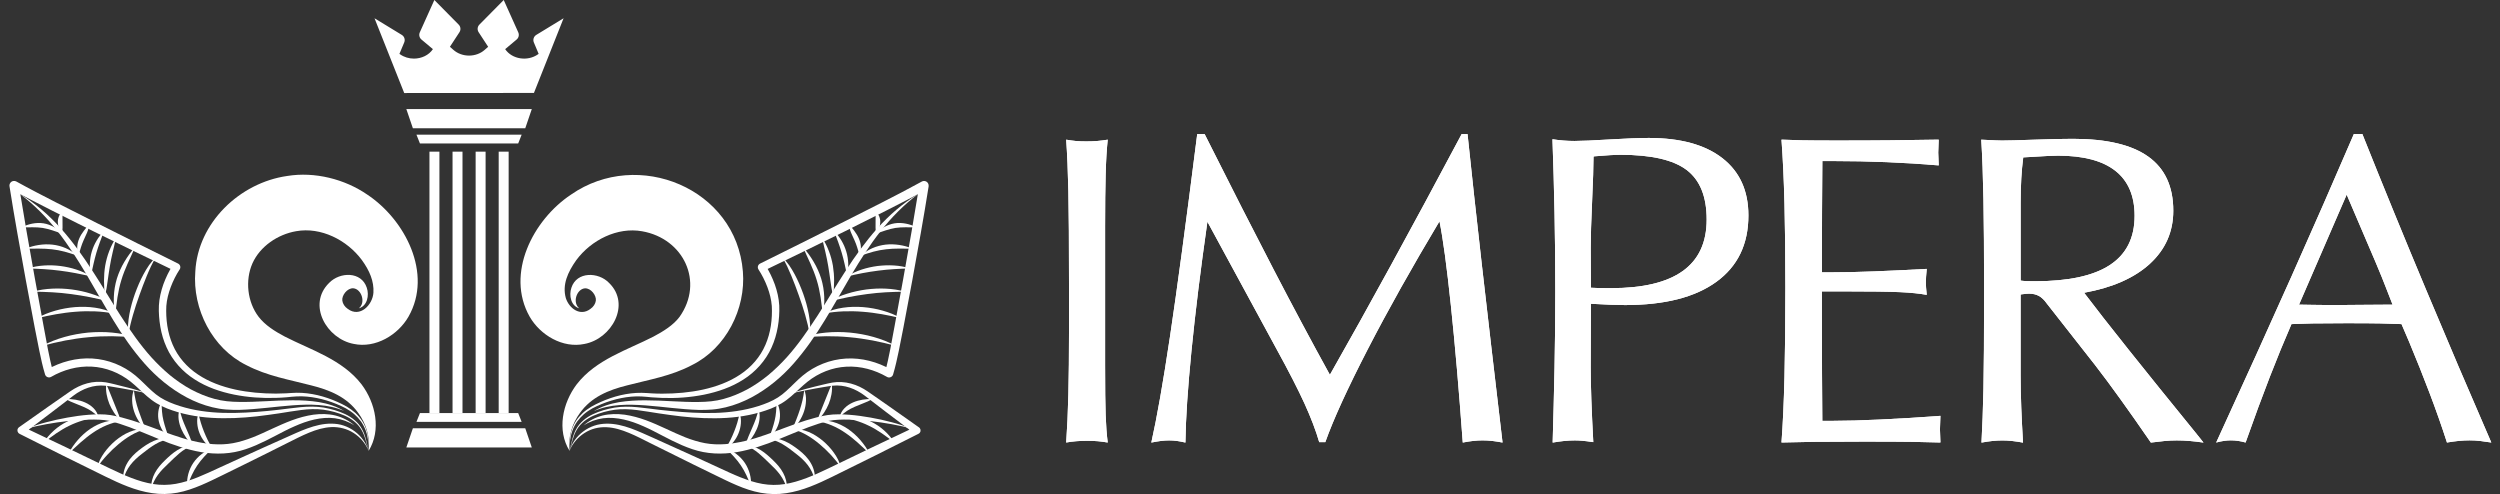
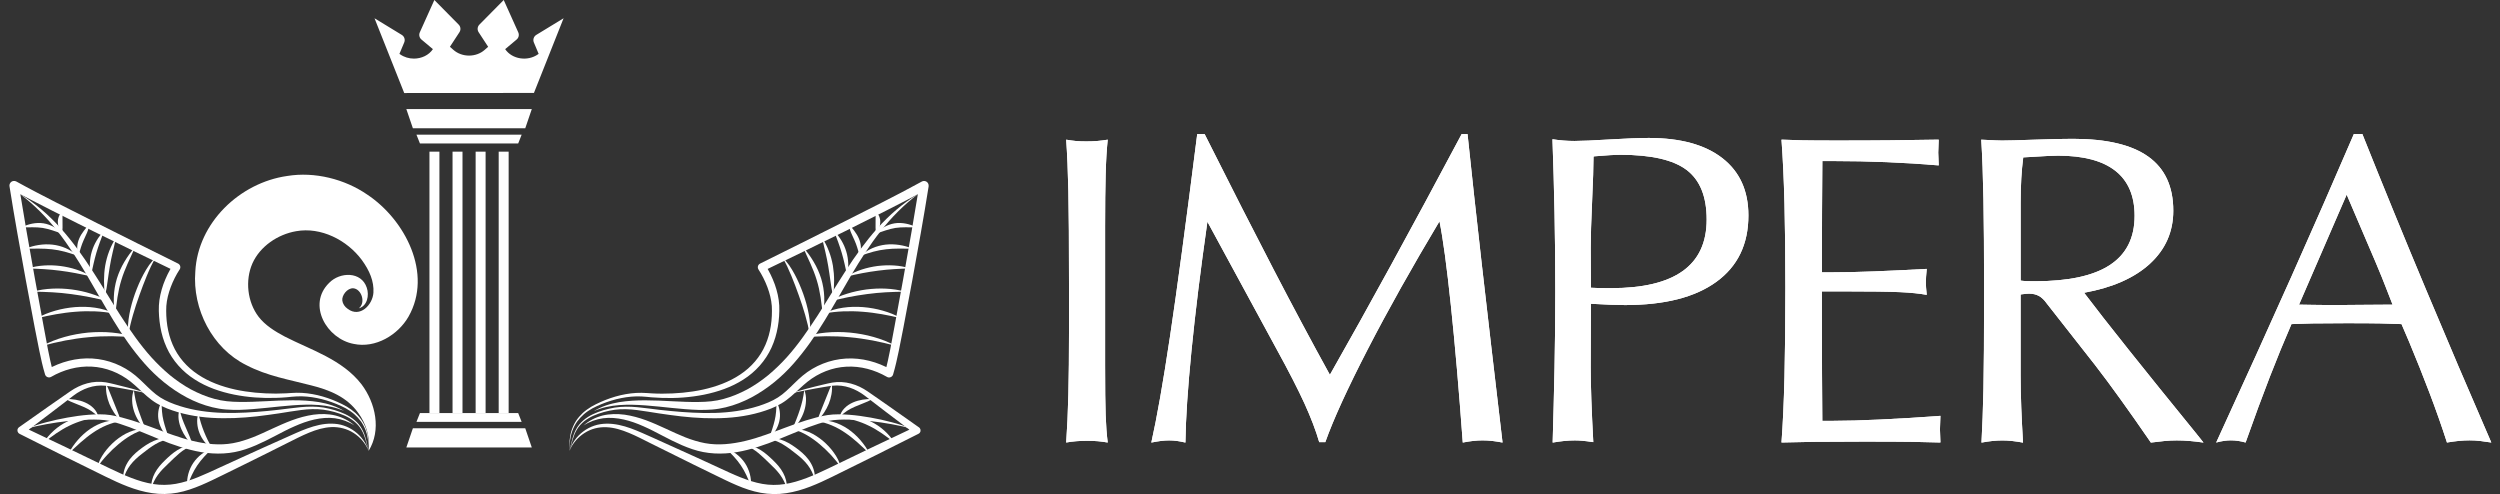
<svg xmlns="http://www.w3.org/2000/svg" width="253" height="50" viewBox="0 0 253 50" fill="none">
  <rect x="0" y="0" width="253" height="50" fill="#333333" stroke="none" />
-   <path d="M58.632 31.206C57.772 30.967 57.561 29.892 57.826 29.119C58.358 27.463 60.556 27.5 61.639 28.633C63.874 30.806 61.893 34.305 59.141 34.808C56.943 35.271 54.672 33.908 53.604 32.051C51.132 27.69 53.947 22.245 57.786 19.695C64.564 14.98 74.52 19.066 75.181 27.483C75.49 31.272 73.463 35.257 70.017 36.95C67.929 38.059 65.656 38.425 63.455 39.002C61.587 39.468 59.828 40.184 58.69 41.794C57.936 42.823 57.465 44.154 57.639 45.626C56.342 43.533 56.925 40.802 58.361 38.896C60.307 36.378 63.507 35.412 66.121 34.069C67.132 33.532 68.131 32.919 68.77 32.068C71.274 28.529 69.191 24.142 64.978 23.404C62.468 22.955 59.828 24.295 58.323 26.322C57.454 27.549 56.888 28.805 57.26 30.162C57.604 31.226 58.719 32.037 59.738 31.272C60.059 31.053 60.255 30.746 60.299 30.43C60.374 29.909 59.808 29.142 59.187 29.179C58.352 29.254 57.893 30.642 58.635 31.212L58.632 31.206Z" fill="white" />
  <path d="M77.648 44.424C78.211 44.26 78.844 44.39 79.378 44.626C79.924 44.861 80.406 45.2 80.86 45.554C81.313 45.911 81.752 46.336 82.049 46.856C82.356 47.371 82.506 47.972 82.463 48.547C82.307 47.992 82.07 47.489 81.74 47.06C81.408 46.629 81.007 46.264 80.562 45.925C80.123 45.571 79.681 45.238 79.207 44.956C78.734 44.68 78.223 44.465 77.645 44.427L77.648 44.424Z" fill="white" />
  <path d="M75.436 45.1C75.978 45.051 76.533 45.267 76.992 45.557C77.46 45.847 77.859 46.218 78.237 46.583C78.618 46.951 78.997 47.368 79.254 47.857C79.519 48.343 79.658 48.892 79.635 49.426C79.467 48.917 79.245 48.455 78.945 48.047C78.644 47.638 78.289 47.279 77.905 46.922C77.524 46.557 77.16 46.189 76.767 45.864C76.371 45.542 75.95 45.258 75.433 45.1H75.436Z" fill="white" />
  <path d="M73.472 45.373C73.853 45.505 74.208 45.703 74.532 45.954C74.855 46.201 75.144 46.5 75.375 46.842C75.606 47.184 75.773 47.566 75.88 47.957C75.987 48.348 76.031 48.754 75.999 49.156C75.834 48.788 75.693 48.429 75.531 48.084C75.369 47.739 75.187 47.414 74.979 47.106C74.771 46.799 74.537 46.505 74.28 46.224C74.023 45.942 73.746 45.669 73.472 45.373Z" fill="white" />
-   <path d="M73.472 45.373C73.636 45.077 73.786 44.798 73.925 44.516C74.064 44.234 74.188 43.95 74.303 43.662C74.416 43.375 74.523 43.082 74.612 42.783C74.702 42.481 74.78 42.176 74.858 41.848C74.976 42.167 75.002 42.513 74.976 42.852C74.95 43.191 74.87 43.524 74.742 43.838C74.618 44.154 74.445 44.45 74.234 44.715C74.023 44.979 73.769 45.215 73.469 45.373H73.472Z" fill="white" />
-   <path d="M75.436 45.1C75.511 44.764 75.629 44.45 75.756 44.145C75.883 43.841 76.013 43.545 76.143 43.251C76.27 42.958 76.394 42.668 76.498 42.369C76.602 42.07 76.689 41.765 76.758 41.426C76.885 41.748 76.903 42.107 76.859 42.449C76.816 42.794 76.715 43.128 76.579 43.438C76.444 43.752 76.273 44.042 76.082 44.318C75.892 44.594 75.684 44.856 75.439 45.097L75.436 45.1Z" fill="white" />
  <path d="M77.859 44.347C77.94 44.022 78.049 43.723 78.148 43.427C78.246 43.131 78.332 42.837 78.399 42.544C78.465 42.251 78.517 41.958 78.54 41.65C78.566 41.345 78.569 41.026 78.601 40.693C78.763 40.986 78.867 41.305 78.91 41.639C78.956 41.972 78.942 42.32 78.861 42.651C78.783 42.981 78.65 43.294 78.483 43.579C78.312 43.864 78.107 44.125 77.856 44.347H77.859Z" fill="white" />
  <path d="M80.198 43.441C80.322 43.096 80.461 42.774 80.588 42.452C80.715 42.13 80.834 41.808 80.938 41.483C81.041 41.159 81.14 40.834 81.215 40.5C81.29 40.167 81.345 39.828 81.391 39.465C81.535 39.805 81.582 40.178 81.567 40.543C81.556 40.911 81.486 41.276 81.371 41.624C81.258 41.972 81.096 42.303 80.903 42.61C80.709 42.918 80.478 43.203 80.198 43.438V43.441Z" fill="white" />
  <path d="M90.65 35.001C89.871 34.794 89.1 34.607 88.32 34.457C87.54 34.314 86.76 34.196 85.972 34.127C85.186 34.049 84.395 34.023 83.603 34.026C82.812 34.032 82.018 34.081 81.215 34.156C81.977 33.888 82.777 33.733 83.583 33.658C84.392 33.578 85.206 33.586 86.015 33.658C86.824 33.739 87.624 33.877 88.403 34.101C89.183 34.319 89.943 34.613 90.648 35.001H90.65Z" fill="white" />
  <path d="M91.196 32.209C90.544 32.051 89.9 31.91 89.253 31.798C88.606 31.689 87.956 31.597 87.306 31.551C86.656 31.496 86.003 31.485 85.351 31.508C84.698 31.537 84.045 31.608 83.384 31.726C83.985 31.422 84.646 31.238 85.316 31.14C85.986 31.039 86.671 31.031 87.346 31.079C88.022 31.137 88.689 31.252 89.339 31.439C89.986 31.623 90.622 31.867 91.199 32.209H91.196Z" fill="white" />
  <path d="M91.601 29.518C90.942 29.53 90.295 29.541 89.651 29.579C89.007 29.619 88.369 29.674 87.731 29.763C87.092 29.843 86.46 29.956 85.827 30.076C85.195 30.203 84.562 30.346 83.918 30.487C84.493 30.163 85.105 29.915 85.735 29.72C86.364 29.521 87.014 29.386 87.67 29.294C88.326 29.214 88.99 29.176 89.648 29.211C90.307 29.242 90.965 29.334 91.601 29.518Z" fill="white" />
  <path d="M92.089 27.167C91.54 27.184 91.006 27.201 90.471 27.236C89.94 27.273 89.409 27.316 88.883 27.388C88.354 27.451 87.832 27.541 87.306 27.636C86.78 27.736 86.257 27.851 85.723 27.969C86.183 27.67 86.691 27.446 87.213 27.276C87.736 27.104 88.276 26.989 88.822 26.917C89.368 26.854 89.923 26.828 90.471 26.865C91.02 26.899 91.566 26.989 92.089 27.164V27.167Z" fill="white" />
  <path d="M92.329 25.163C91.869 25.172 91.422 25.157 90.983 25.157C90.541 25.157 90.108 25.178 89.68 25.227C89.25 25.275 88.828 25.353 88.406 25.465C87.985 25.577 87.566 25.718 87.13 25.862C87.803 25.241 88.701 24.861 89.628 24.755C90.093 24.703 90.561 24.721 91.014 24.79C91.468 24.858 91.913 24.979 92.334 25.16L92.329 25.163Z" fill="white" />
  <path d="M92.73 23.001C92.355 23.016 91.996 23.001 91.644 23.001C91.292 23.001 90.951 23.019 90.619 23.067C90.287 23.122 89.957 23.208 89.622 23.317C89.287 23.427 88.949 23.553 88.588 23.651C88.848 23.384 89.146 23.159 89.472 22.978C89.798 22.797 90.162 22.659 90.544 22.599C90.925 22.538 91.315 22.561 91.681 22.633C92.048 22.705 92.401 22.826 92.73 23.001Z" fill="white" />
  <path d="M79.15 26.034C79.696 26.506 80.08 27.138 80.421 27.762C80.761 28.394 81.039 29.053 81.284 29.725C81.521 30.401 81.72 31.088 81.847 31.795C81.974 32.497 82.058 33.227 81.934 33.937C81.856 33.227 81.674 32.554 81.486 31.881C81.29 31.212 81.076 30.542 80.836 29.884C80.605 29.222 80.354 28.57 80.088 27.92C79.814 27.276 79.543 26.629 79.153 26.034H79.15Z" fill="white" />
  <path d="M81.255 24.999C81.668 25.459 82.029 25.962 82.344 26.497C82.662 27.029 82.919 27.604 83.107 28.202C83.286 28.803 83.392 29.424 83.413 30.047C83.439 30.668 83.395 31.287 83.277 31.893C83.196 31.281 83.135 30.677 83.043 30.082C82.948 29.49 82.829 28.906 82.65 28.34C82.48 27.771 82.255 27.219 82.012 26.667C81.766 26.115 81.498 25.569 81.252 25.002L81.255 24.999Z" fill="white" />
  <path d="M83.187 24.045C83.473 24.473 83.701 24.93 83.883 25.41C84.071 25.888 84.201 26.388 84.291 26.894C84.372 27.4 84.415 27.912 84.412 28.42C84.412 28.929 84.383 29.435 84.302 29.941C84.184 29.441 84.112 28.941 84.042 28.446C83.97 27.952 83.909 27.457 83.823 26.971C83.745 26.483 83.641 26.003 83.531 25.517C83.418 25.031 83.291 24.548 83.187 24.045Z" fill="white" />
  <path d="M84.432 23.427C84.727 23.703 84.967 24.025 85.169 24.37C85.371 24.715 85.533 25.085 85.648 25.474C85.764 25.859 85.824 26.259 85.842 26.661C85.859 27.061 85.827 27.46 85.723 27.851C85.628 27.46 85.556 27.081 85.472 26.71C85.388 26.336 85.296 25.971 85.189 25.609C85.082 25.247 84.964 24.89 84.834 24.531C84.704 24.171 84.559 23.812 84.432 23.433V23.427Z" fill="white" />
  <path d="M85.922 22.685C86.113 22.918 86.284 23.134 86.454 23.361C86.621 23.588 86.783 23.832 86.904 24.108C87.156 24.657 87.199 25.301 86.997 25.862C86.899 25.577 86.835 25.307 86.751 25.048C86.671 24.79 86.578 24.545 86.468 24.301C86.362 24.056 86.234 23.809 86.125 23.542C86.018 23.274 85.922 22.987 85.92 22.685H85.922Z" fill="white" />
  <path d="M88.666 23.605C88.617 23.398 88.611 23.208 88.606 23.024C88.603 22.84 88.606 22.665 88.609 22.492C88.609 22.32 88.614 22.15 88.611 21.978C88.611 21.802 88.6 21.627 88.585 21.417C88.77 21.526 88.894 21.705 88.975 21.897C89.053 22.09 89.088 22.3 89.082 22.501C89.079 22.705 89.039 22.901 88.969 23.088C88.897 23.274 88.805 23.447 88.663 23.605H88.666Z" fill="white" />
  <path d="M60.114 41.601C60.873 41.121 61.757 40.854 62.647 40.699C63.542 40.558 64.449 40.506 65.35 40.514C67.152 40.514 68.94 40.707 70.69 40.681C71.568 40.673 72.415 40.601 73.235 40.371C74.061 40.149 74.852 39.813 75.612 39.413C76.365 39.002 77.079 38.511 77.746 37.965C78.41 37.41 79.034 36.806 79.618 36.162C80.784 34.866 81.778 33.411 82.743 31.93C83.699 30.441 84.603 28.909 85.579 27.408C86.546 25.905 87.595 24.439 88.796 23.099C89.998 21.765 91.367 20.566 92.9 19.646C91.477 20.724 90.223 21.992 89.131 23.381C88.031 24.764 87.089 26.261 86.182 27.782C85.281 29.309 84.418 30.864 83.479 32.393C82.549 33.925 81.521 35.417 80.317 36.786C79.112 38.157 77.677 39.347 76.042 40.221C75.225 40.653 74.353 41 73.448 41.219C72.998 41.328 72.524 41.409 72.062 41.446C71.597 41.483 71.138 41.492 70.682 41.483C68.859 41.426 67.094 41.156 65.327 41.026C64.443 40.963 63.559 40.928 62.678 40.995C61.8 41.064 60.922 41.23 60.108 41.607L60.114 41.601Z" fill="white" />
-   <path d="M57.633 45.568C57.745 45.209 57.812 44.838 57.91 44.473C58.005 44.108 58.13 43.749 58.315 43.415C58.684 42.742 59.317 42.245 60.004 41.917C60.697 41.59 61.434 41.386 62.19 41.251C62.95 41.127 63.724 41.141 64.481 41.207C65.24 41.273 65.988 41.391 66.736 41.475C67.487 41.558 68.235 41.633 68.986 41.69C70.485 41.8 71.987 41.854 73.472 41.725C74.95 41.598 76.423 41.288 77.769 40.721C78.101 40.578 78.425 40.414 78.725 40.224C79.023 40.037 79.3 39.813 79.571 39.569C80.114 39.083 80.626 38.519 81.232 38.014C82.454 36.999 84.008 36.378 85.608 36.286C87.208 36.191 88.808 36.625 90.18 37.407L89.564 37.648C89.781 36.91 89.94 36.119 90.096 35.337C90.249 34.552 90.393 33.762 90.538 32.968L91.407 28.219L92.245 23.467C92.516 21.883 92.785 20.293 93.042 18.712L93.741 19.195C92.383 19.94 91.02 20.633 89.654 21.328L85.544 23.387C82.797 24.743 80.039 26.08 77.281 27.411L77.44 26.81C77.847 27.446 78.153 28.087 78.407 28.774C78.65 29.458 78.82 30.18 78.861 30.921C78.875 31.298 78.87 31.651 78.844 32.011C78.82 32.37 78.777 32.73 78.714 33.086C78.59 33.799 78.384 34.503 78.081 35.167C77.483 36.501 76.458 37.634 75.236 38.407C74.015 39.192 72.634 39.658 71.242 39.942C69.844 40.218 68.423 40.319 67.008 40.27C66.656 40.259 66.3 40.239 65.948 40.21L65.419 40.158C65.249 40.141 65.079 40.124 64.908 40.121C64.227 40.089 63.536 40.155 62.861 40.29C62.185 40.425 61.52 40.632 60.879 40.894C60.559 41.026 60.244 41.17 59.941 41.331C59.643 41.501 59.354 41.69 59.094 41.915C58.837 42.142 58.603 42.395 58.401 42.671C58.205 42.952 58.049 43.26 57.928 43.585C57.688 44.234 57.618 44.939 57.644 45.635C57.59 44.942 57.627 44.229 57.844 43.556C57.953 43.223 58.104 42.898 58.291 42.599C58.485 42.303 58.722 42.032 58.982 41.788C59.245 41.547 59.536 41.343 59.839 41.158C60.148 40.983 60.463 40.825 60.787 40.681C61.431 40.394 62.104 40.161 62.797 39.997C63.49 39.836 64.201 39.744 64.92 39.753C65.099 39.753 65.278 39.764 65.457 39.776L65.977 39.81C66.323 39.83 66.67 39.839 67.016 39.839C68.403 39.839 69.789 39.721 71.135 39.428C72.475 39.132 73.784 38.657 74.907 37.904C76.033 37.16 76.94 36.116 77.463 34.891C77.995 33.675 78.174 32.293 78.107 30.97C78.058 30.32 77.891 29.671 77.657 29.05C77.423 28.432 77.114 27.811 76.761 27.276V27.27C76.634 27.081 76.686 26.825 76.877 26.701C76.891 26.692 76.906 26.684 76.92 26.675C79.664 25.318 82.402 23.95 85.137 22.576L89.232 20.506C90.593 19.807 91.956 19.109 93.282 18.376C93.51 18.249 93.796 18.33 93.923 18.557C93.975 18.652 93.992 18.758 93.978 18.859C93.475 22.05 92.897 25.215 92.32 28.389L91.427 33.138C91.274 33.928 91.121 34.722 90.957 35.512C90.786 36.306 90.624 37.096 90.379 37.901C90.312 38.123 90.076 38.249 89.853 38.183C89.822 38.175 89.79 38.16 89.764 38.143C88.519 37.424 87.087 37.03 85.66 37.108C84.236 37.177 82.85 37.732 81.732 38.62C81.166 39.066 80.646 39.609 80.054 40.115C79.759 40.368 79.442 40.612 79.095 40.819C78.751 41.026 78.396 41.196 78.032 41.343C76.579 41.915 75.049 42.196 73.518 42.291C71.987 42.383 70.459 42.308 68.949 42.139C68.195 42.053 67.444 41.949 66.696 41.837C65.945 41.728 65.203 41.59 64.458 41.498C63.715 41.406 62.964 41.371 62.228 41.466C61.494 41.572 60.755 41.762 60.076 42.061C59.398 42.36 58.771 42.817 58.387 43.461C58.193 43.78 58.06 44.131 57.953 44.49C57.847 44.85 57.766 45.218 57.639 45.574L57.633 45.568Z" fill="white" />
+   <path d="M57.633 45.568C57.745 45.209 57.812 44.838 57.91 44.473C58.005 44.108 58.13 43.749 58.315 43.415C58.684 42.742 59.317 42.245 60.004 41.917C60.697 41.59 61.434 41.386 62.19 41.251C62.95 41.127 63.724 41.141 64.481 41.207C65.24 41.273 65.988 41.391 66.736 41.475C67.487 41.558 68.235 41.633 68.986 41.69C70.485 41.8 71.987 41.854 73.472 41.725C74.95 41.598 76.423 41.288 77.769 40.721C78.101 40.578 78.425 40.414 78.725 40.224C79.023 40.037 79.3 39.813 79.571 39.569C80.114 39.083 80.626 38.519 81.232 38.014C82.454 36.999 84.008 36.378 85.608 36.286C87.208 36.191 88.808 36.625 90.18 37.407L89.564 37.648C89.781 36.91 89.94 36.119 90.096 35.337C90.249 34.552 90.393 33.762 90.538 32.968L91.407 28.219L92.245 23.467C92.516 21.883 92.785 20.293 93.042 18.712L93.741 19.195C92.383 19.94 91.02 20.633 89.654 21.328L85.544 23.387C82.797 24.743 80.039 26.08 77.281 27.411L77.44 26.81C77.847 27.446 78.153 28.087 78.407 28.774C78.65 29.458 78.82 30.18 78.861 30.921C78.875 31.298 78.87 31.651 78.844 32.011C78.82 32.37 78.777 32.73 78.714 33.086C78.59 33.799 78.384 34.503 78.081 35.167C77.483 36.501 76.458 37.634 75.236 38.407C74.015 39.192 72.634 39.658 71.242 39.942C69.844 40.218 68.423 40.319 67.008 40.27C66.656 40.259 66.3 40.239 65.948 40.21L65.419 40.158C65.249 40.141 65.079 40.124 64.908 40.121C64.227 40.089 63.536 40.155 62.861 40.29C62.185 40.425 61.52 40.632 60.879 40.894C60.559 41.026 60.244 41.17 59.941 41.331C59.643 41.501 59.354 41.69 59.094 41.915C58.837 42.142 58.603 42.395 58.401 42.671C58.205 42.952 58.049 43.26 57.928 43.585C57.688 44.234 57.618 44.939 57.644 45.635C57.59 44.942 57.627 44.229 57.844 43.556C57.953 43.223 58.104 42.898 58.291 42.599C58.485 42.303 58.722 42.032 58.982 41.788C59.245 41.547 59.536 41.343 59.839 41.158C60.148 40.983 60.463 40.825 60.787 40.681C61.431 40.394 62.104 40.161 62.797 39.997C63.49 39.836 64.201 39.744 64.92 39.753C65.099 39.753 65.278 39.764 65.457 39.776L65.977 39.81C66.323 39.83 66.67 39.839 67.016 39.839C68.403 39.839 69.789 39.721 71.135 39.428C72.475 39.132 73.784 38.657 74.907 37.904C76.033 37.16 76.94 36.116 77.463 34.891C77.995 33.675 78.174 32.293 78.107 30.97C78.058 30.32 77.891 29.671 77.657 29.05C77.423 28.432 77.114 27.811 76.761 27.276V27.27C76.634 27.081 76.686 26.825 76.877 26.701C76.891 26.692 76.906 26.684 76.92 26.675C79.664 25.318 82.402 23.95 85.137 22.576L89.232 20.506C90.593 19.807 91.956 19.109 93.282 18.376C93.51 18.249 93.796 18.33 93.923 18.557C93.975 18.652 93.992 18.758 93.978 18.859C93.475 22.05 92.897 25.215 92.32 28.389L91.427 33.138C91.274 33.928 91.121 34.722 90.957 35.512C90.786 36.306 90.624 37.096 90.379 37.901C90.312 38.123 90.076 38.249 89.853 38.183C89.822 38.175 89.79 38.16 89.764 38.143C88.519 37.424 87.087 37.03 85.66 37.108C84.236 37.177 82.85 37.732 81.732 38.62C81.166 39.066 80.646 39.609 80.054 40.115C79.759 40.368 79.442 40.612 79.095 40.819C78.751 41.026 78.396 41.196 78.032 41.343C76.579 41.915 75.049 42.196 73.518 42.291C71.987 42.383 70.459 42.308 68.949 42.139C68.195 42.053 67.444 41.949 66.696 41.837C65.945 41.728 65.203 41.59 64.458 41.498C63.715 41.406 62.964 41.371 62.228 41.466C61.494 41.572 60.755 41.762 60.076 42.061C59.398 42.36 58.771 42.817 58.387 43.461C58.193 43.78 58.06 44.131 57.953 44.49C57.847 44.85 57.766 45.218 57.639 45.574Z" fill="white" />
  <path d="M82.63 42.59C83.176 42.501 83.751 42.544 84.294 42.697C84.839 42.843 85.351 43.102 85.819 43.415C86.281 43.734 86.699 44.111 87.06 44.531C87.424 44.947 87.742 45.402 87.99 45.893C87.583 45.52 87.196 45.146 86.795 44.789C86.393 44.439 85.986 44.099 85.547 43.806C85.117 43.507 84.655 43.254 84.172 43.047C83.687 42.843 83.173 42.699 82.63 42.593V42.59Z" fill="white" />
  <path d="M84.978 42.199C85.504 42.096 86.05 42.096 86.587 42.176C87.124 42.257 87.65 42.429 88.141 42.662C88.629 42.904 89.082 43.208 89.484 43.571C89.885 43.93 90.237 44.338 90.52 44.792C90.093 44.47 89.68 44.151 89.255 43.861C88.828 43.573 88.392 43.306 87.933 43.087C87.479 42.86 87 42.682 86.509 42.536C86.015 42.392 85.507 42.291 84.981 42.199H84.978Z" fill="white" />
  <path d="M80.198 43.441C80.75 43.372 81.319 43.499 81.836 43.714C82.356 43.93 82.826 44.243 83.257 44.594C83.681 44.956 84.065 45.359 84.386 45.813C84.704 46.261 84.984 46.761 85.082 47.308C84.799 46.839 84.455 46.44 84.097 46.046C83.733 45.66 83.355 45.29 82.951 44.956C82.549 44.617 82.124 44.309 81.671 44.045C81.218 43.783 80.735 43.568 80.198 43.441Z" fill="white" />
  <path d="M82.731 42.536C82.826 42.205 82.945 41.897 83.066 41.596L83.427 40.696L83.788 39.799C83.909 39.497 84.028 39.192 84.178 38.882C84.224 39.224 84.204 39.563 84.146 39.899C84.089 40.233 83.996 40.561 83.866 40.874C83.739 41.187 83.577 41.486 83.39 41.768C83.202 42.05 82.988 42.311 82.728 42.538L82.731 42.536Z" fill="white" />
  <path d="M84.978 42.199C85.039 41.866 85.221 41.555 85.466 41.308C85.709 41.058 86.006 40.868 86.318 40.73C86.63 40.592 86.957 40.506 87.283 40.448C87.609 40.394 87.939 40.371 88.279 40.394C87.985 40.563 87.681 40.687 87.384 40.805C87.086 40.923 86.795 41.038 86.512 41.161C86.231 41.285 85.96 41.42 85.706 41.587C85.452 41.754 85.218 41.955 84.981 42.196L84.978 42.199Z" fill="white" />
  <path d="M59.048 43.067C59.588 42.581 60.261 42.234 60.983 42.05C61.714 41.874 62.473 41.871 63.213 41.966C63.952 42.073 64.674 42.274 65.367 42.527C66.061 42.783 66.731 43.087 67.389 43.389C68.048 43.691 68.692 43.999 69.35 44.258C70.006 44.513 70.67 44.723 71.34 44.847C72.683 45.097 74.081 44.942 75.444 44.617C76.129 44.456 76.805 44.24 77.475 44.005C78.15 43.775 78.823 43.519 79.502 43.266C80.181 43.01 80.868 42.763 81.57 42.544C82.275 42.328 82.977 42.13 83.722 42.009C84.484 41.894 85.224 41.923 85.954 41.975C86.688 42.029 87.41 42.139 88.126 42.262C88.845 42.386 89.556 42.547 90.258 42.734C90.96 42.918 91.656 43.136 92.326 43.415C91.635 43.197 90.925 43.056 90.214 42.924C89.504 42.797 88.79 42.694 88.074 42.613C87.358 42.533 86.642 42.481 85.928 42.464C85.218 42.449 84.496 42.464 83.832 42.599C83.159 42.763 82.471 42.99 81.807 43.237C81.14 43.49 80.478 43.766 79.808 44.039C79.141 44.315 78.468 44.594 77.784 44.855C77.093 45.108 76.391 45.338 75.667 45.52C74.228 45.893 72.677 46.04 71.164 45.747C70.41 45.606 69.697 45.344 69.015 45.054C68.334 44.758 67.681 44.427 67.04 44.091C66.398 43.754 65.769 43.424 65.119 43.139C64.472 42.852 63.808 42.607 63.123 42.455C62.442 42.306 61.728 42.234 61.035 42.328C60.339 42.423 59.652 42.671 59.045 43.067H59.048Z" fill="white" />
  <path d="M79.834 39.816C79.984 39.819 80.129 39.759 80.273 39.724L80.709 39.598L81.582 39.35C82.165 39.192 82.754 39.048 83.343 38.91C83.641 38.844 83.924 38.77 84.239 38.715C84.548 38.663 84.865 38.646 85.18 38.666C85.81 38.701 86.431 38.873 87 39.143C87.286 39.279 87.557 39.44 87.814 39.615L88.559 40.132L90.044 41.167L93.001 43.251C93.175 43.372 93.215 43.611 93.091 43.78C93.053 43.832 93.007 43.872 92.952 43.898L92.941 43.904C90.05 45.364 87.156 46.813 84.245 48.239C82.789 48.949 81.255 49.662 79.554 49.912C78.711 50.045 77.827 50.025 76.984 49.872C76.14 49.717 75.34 49.441 74.578 49.116C73.812 48.794 73.085 48.429 72.357 48.075L70.173 47.009L65.821 44.85C65.096 44.488 64.382 44.111 63.649 43.809C62.918 43.507 62.159 43.266 61.376 43.234C60.599 43.197 59.81 43.392 59.146 43.824C58.482 44.249 57.933 44.879 57.633 45.629C57.867 44.856 58.364 44.151 59.031 43.66C59.363 43.41 59.738 43.214 60.137 43.079C60.535 42.941 60.96 42.883 61.379 42.875C62.225 42.863 63.051 43.068 63.828 43.346C64.608 43.628 65.344 43.976 66.084 44.301L70.511 46.304L72.718 47.319C73.454 47.658 74.182 48.004 74.916 48.297C75.649 48.587 76.391 48.837 77.145 48.969C77.896 49.102 78.656 49.11 79.412 48.989C80.169 48.877 80.914 48.645 81.648 48.366C82.385 48.087 83.106 47.751 83.834 47.403C86.746 45.988 89.671 44.594 92.6 43.214L92.542 43.87L89.657 41.688L88.222 40.587L87.505 40.037C87.274 39.862 87.031 39.704 86.777 39.569C86.272 39.296 85.717 39.103 85.143 39.037C84.857 39.002 84.565 39.002 84.276 39.031C83.99 39.063 83.684 39.12 83.39 39.166C82.795 39.264 82.203 39.37 81.61 39.488L80.724 39.667L80.279 39.759C80.132 39.782 79.981 39.833 79.831 39.816H79.834Z" fill="white" />
  <path d="M36.307 31.206C37.046 30.637 36.59 29.248 35.755 29.174C35.134 29.139 34.568 29.907 34.643 30.424C34.686 30.74 34.88 31.048 35.203 31.266C36.422 32.175 37.71 30.87 37.791 29.613C37.858 28.458 37.395 27.383 36.621 26.316C35.12 24.289 32.474 22.947 29.967 23.398C28.113 23.717 26.316 24.927 25.545 26.655C24.791 28.371 25.028 30.565 26.175 32.063C26.822 32.905 27.81 33.529 28.823 34.063C31.437 35.406 34.64 36.372 36.584 38.89C38.019 40.796 38.603 43.53 37.306 45.623C37.479 44.151 37.008 42.823 36.255 41.791C35.117 40.181 33.358 39.465 31.489 38.999C29.288 38.422 27.018 38.051 24.927 36.95C21.485 35.254 19.457 31.266 19.766 27.477C20.02 22.538 24.266 18.491 29.063 17.809C31.859 17.352 34.889 18.128 37.161 19.689C41 22.234 43.819 27.687 41.341 32.045C40.275 33.903 38.005 35.268 35.804 34.805C33.06 34.299 31.062 30.832 33.306 28.63C34.4 27.497 36.575 27.454 37.118 29.116C37.384 29.889 37.17 30.965 36.312 31.203L36.307 31.206Z" fill="white" />
  <path d="M4.288 35.001C4.993 34.612 5.755 34.319 6.532 34.101C7.312 33.879 8.115 33.739 8.921 33.658C9.73 33.589 10.544 33.58 11.353 33.658C12.159 33.736 12.961 33.891 13.721 34.155C12.918 34.081 12.124 34.032 11.332 34.026C10.541 34.023 9.75 34.049 8.964 34.127C8.179 34.196 7.396 34.311 6.616 34.457C5.836 34.607 5.065 34.791 4.285 35.001H4.288Z" fill="white" />
  <path d="M3.739 32.209C4.32 31.867 4.953 31.623 5.599 31.439C6.249 31.252 6.916 31.137 7.592 31.079C8.268 31.03 8.95 31.039 9.623 31.14C10.293 31.238 10.954 31.422 11.555 31.726C10.893 31.608 10.241 31.537 9.588 31.508C8.935 31.485 8.283 31.496 7.633 31.551C6.98 31.597 6.333 31.689 5.686 31.798C5.039 31.91 4.395 32.051 3.742 32.209H3.739Z" fill="white" />
  <path d="M3.335 29.518C3.968 29.334 4.626 29.242 5.288 29.211C5.949 29.176 6.61 29.211 7.269 29.294C7.924 29.383 8.574 29.518 9.204 29.72C9.834 29.915 10.446 30.165 11.021 30.487C10.377 30.346 9.744 30.203 9.111 30.076C8.479 29.955 7.844 29.843 7.208 29.763C6.573 29.674 5.932 29.619 5.288 29.579C4.643 29.541 3.997 29.527 3.338 29.518H3.335Z" fill="white" />
  <path d="M2.847 27.167C3.367 26.991 3.916 26.902 4.464 26.868C5.013 26.83 5.565 26.853 6.114 26.92C6.659 26.991 7.2 27.106 7.722 27.279C8.245 27.448 8.753 27.67 9.213 27.972C8.675 27.854 8.153 27.736 7.63 27.638C7.104 27.541 6.581 27.454 6.053 27.391C5.527 27.319 4.996 27.276 4.464 27.239C3.93 27.204 3.396 27.19 2.847 27.17V27.167Z" fill="white" />
  <path d="M2.607 25.163C3.029 24.979 3.471 24.861 3.927 24.792C4.381 24.723 4.849 24.706 5.314 24.758C6.241 24.861 7.139 25.244 7.812 25.864C7.376 25.721 6.957 25.58 6.535 25.468C6.114 25.356 5.689 25.278 5.262 25.229C4.831 25.18 4.398 25.163 3.956 25.16C3.514 25.16 3.069 25.174 2.61 25.166L2.607 25.163Z" fill="white" />
  <path d="M2.209 23.001C2.538 22.826 2.89 22.705 3.257 22.633C3.624 22.561 4.011 22.541 4.395 22.599C4.776 22.659 5.14 22.797 5.467 22.978C5.793 23.159 6.09 23.381 6.35 23.651C5.989 23.553 5.651 23.427 5.316 23.317C4.981 23.208 4.652 23.122 4.32 23.067C3.988 23.015 3.647 22.998 3.295 23.001C2.942 23.001 2.584 23.018 2.209 23.001Z" fill="white" />
  <path d="M15.789 26.034C15.396 26.629 15.128 27.276 14.853 27.92C14.588 28.57 14.336 29.222 14.105 29.883C13.865 30.542 13.652 31.209 13.455 31.881C13.265 32.554 13.083 33.23 13.008 33.937C12.886 33.23 12.97 32.497 13.094 31.795C13.221 31.088 13.421 30.401 13.658 29.725C13.903 29.053 14.18 28.391 14.521 27.762C14.862 27.138 15.246 26.506 15.792 26.034H15.789Z" fill="white" />
  <path d="M13.681 24.999C13.435 25.566 13.164 26.112 12.921 26.664C12.678 27.216 12.453 27.768 12.283 28.337C12.107 28.903 11.985 29.487 11.89 30.079C11.797 30.671 11.737 31.275 11.656 31.89C11.54 31.284 11.494 30.665 11.52 30.044C11.543 29.424 11.647 28.802 11.826 28.199C12.014 27.601 12.271 27.026 12.589 26.494C12.904 25.959 13.268 25.459 13.678 24.996L13.681 24.999Z" fill="white" />
  <path d="M11.748 24.045C11.644 24.548 11.517 25.034 11.405 25.517C11.295 26.003 11.188 26.483 11.113 26.971C11.026 27.457 10.966 27.949 10.893 28.446C10.824 28.943 10.752 29.441 10.634 29.941C10.553 29.435 10.524 28.929 10.524 28.42C10.524 27.911 10.564 27.4 10.645 26.894C10.735 26.388 10.867 25.887 11.052 25.41C11.237 24.933 11.465 24.473 11.748 24.045Z" fill="white" />
  <path d="M10.504 23.427C10.377 23.806 10.232 24.165 10.102 24.525C9.972 24.884 9.854 25.244 9.747 25.603C9.643 25.965 9.548 26.33 9.464 26.704C9.38 27.078 9.308 27.457 9.213 27.845C9.111 27.457 9.08 27.055 9.094 26.655C9.111 26.255 9.172 25.856 9.288 25.468C9.4 25.082 9.565 24.712 9.767 24.364C9.969 24.019 10.209 23.697 10.504 23.421V23.427Z" fill="white" />
  <path d="M9.016 22.685C9.013 22.987 8.918 23.274 8.811 23.542C8.701 23.809 8.577 24.056 8.467 24.301C8.358 24.545 8.265 24.789 8.184 25.048C8.101 25.307 8.037 25.577 7.939 25.862C7.737 25.304 7.783 24.657 8.031 24.108C8.153 23.832 8.314 23.588 8.482 23.361C8.652 23.134 8.823 22.918 9.013 22.685H9.016Z" fill="white" />
  <path d="M6.272 23.605C6.128 23.45 6.036 23.274 5.966 23.087C5.9 22.901 5.859 22.705 5.854 22.501C5.848 22.3 5.883 22.09 5.961 21.897C6.041 21.705 6.166 21.526 6.35 21.417C6.339 21.63 6.327 21.805 6.324 21.978C6.322 22.15 6.324 22.32 6.327 22.492C6.33 22.665 6.333 22.84 6.33 23.024C6.324 23.208 6.319 23.398 6.27 23.605H6.272Z" fill="white" />
  <path d="M34.825 41.601C34.011 41.225 33.133 41.058 32.255 40.989C31.374 40.92 30.49 40.957 29.606 41.02C27.838 41.15 26.074 41.42 24.251 41.478C23.795 41.486 23.336 41.478 22.871 41.44C22.409 41.406 21.935 41.325 21.485 41.213C20.578 40.995 19.708 40.65 18.891 40.216C17.259 39.342 15.824 38.149 14.617 36.78C13.412 35.412 12.384 33.92 11.454 32.388C10.518 30.858 9.652 29.303 8.751 27.776C7.844 26.256 6.902 24.758 5.802 23.375C4.71 21.986 3.457 20.719 2.033 19.641C3.566 20.561 4.935 21.756 6.137 23.093C7.338 24.433 8.387 25.902 9.354 27.403C10.33 28.9 11.234 30.436 12.19 31.925C13.152 33.405 14.149 34.86 15.315 36.156C15.899 36.8 16.523 37.404 17.187 37.959C17.857 38.505 18.567 38.997 19.321 39.408C20.081 39.81 20.872 40.144 21.698 40.365C22.518 40.595 23.365 40.667 24.243 40.675C25.993 40.701 27.781 40.512 29.583 40.509C30.484 40.5 31.391 40.552 32.286 40.693C33.176 40.848 34.062 41.118 34.819 41.596L34.825 41.601Z" fill="white" />
  <path d="M37.303 45.568C37.179 45.212 37.098 44.844 36.988 44.485C36.881 44.125 36.746 43.775 36.555 43.455C36.171 42.811 35.544 42.354 34.865 42.055C34.184 41.754 33.447 41.564 32.714 41.46C31.974 41.365 31.226 41.4 30.484 41.492C29.739 41.581 29 41.719 28.246 41.831C27.498 41.943 26.747 42.047 25.993 42.133C24.485 42.303 22.955 42.377 21.424 42.285C19.893 42.191 18.362 41.909 16.91 41.337C16.546 41.19 16.191 41.02 15.847 40.813C15.5 40.606 15.182 40.362 14.888 40.109C14.296 39.603 13.776 39.06 13.21 38.614C12.092 37.726 10.706 37.174 9.282 37.102C7.858 37.027 6.423 37.418 5.178 38.137C4.976 38.255 4.719 38.186 4.6 37.985C4.583 37.956 4.571 37.924 4.56 37.895C4.314 37.091 4.15 36.3 3.982 35.507C3.818 34.713 3.664 33.923 3.511 33.132L2.619 28.383C2.041 25.212 1.464 22.044 0.961 18.853C0.921 18.597 1.097 18.356 1.354 18.315C1.461 18.298 1.568 18.318 1.657 18.37C2.983 19.106 4.346 19.805 5.706 20.503L9.802 22.573C12.537 23.947 15.275 25.318 18.019 26.672C18.224 26.773 18.308 27.02 18.206 27.224C18.201 27.239 18.192 27.253 18.183 27.265L18.178 27.27C17.825 27.805 17.516 28.426 17.282 29.044C17.048 29.668 16.881 30.315 16.832 30.964C16.768 32.287 16.947 33.67 17.476 34.886C17.998 36.11 18.905 37.154 20.032 37.898C21.155 38.652 22.464 39.126 23.804 39.422C25.15 39.715 26.536 39.83 27.922 39.833C28.269 39.833 28.615 39.822 28.962 39.804L29.482 39.77C29.661 39.758 29.84 39.747 30.019 39.747C30.735 39.738 31.449 39.83 32.142 39.991C32.835 40.155 33.505 40.388 34.152 40.675C34.475 40.819 34.79 40.977 35.099 41.153C35.403 41.34 35.694 41.544 35.957 41.782C36.217 42.024 36.451 42.294 36.647 42.593C36.838 42.892 36.985 43.217 37.095 43.55C37.312 44.223 37.349 44.933 37.294 45.629C37.32 44.933 37.251 44.229 37.014 43.579C36.893 43.257 36.734 42.947 36.541 42.665C36.338 42.386 36.105 42.133 35.847 41.909C35.587 41.684 35.299 41.498 35.001 41.325C34.698 41.164 34.383 41.02 34.062 40.888C33.421 40.627 32.757 40.42 32.081 40.285C31.405 40.149 30.715 40.083 30.034 40.115C29.863 40.121 29.693 40.138 29.522 40.152L28.994 40.204C28.641 40.233 28.289 40.256 27.934 40.264C26.519 40.313 25.098 40.213 23.7 39.937C22.308 39.655 20.924 39.189 19.705 38.401C18.484 37.628 17.458 36.498 16.861 35.162C16.557 34.498 16.349 33.793 16.228 33.08C16.165 32.724 16.124 32.364 16.098 32.005C16.072 31.646 16.063 31.292 16.081 30.916C16.121 30.174 16.294 29.455 16.534 28.768C16.788 28.081 17.092 27.44 17.502 26.805L17.661 27.405C14.899 26.074 12.144 24.738 9.398 23.381L5.288 21.322C3.922 20.627 2.555 19.934 1.201 19.189L1.9 18.706C2.157 20.29 2.425 21.877 2.697 23.461L3.535 28.213L4.404 32.962C4.548 33.753 4.693 34.544 4.846 35.331C5.002 36.113 5.161 36.904 5.377 37.642L4.762 37.401C6.131 36.619 7.734 36.188 9.334 36.28C10.934 36.372 12.488 36.993 13.71 38.008C14.316 38.514 14.827 39.077 15.37 39.563C15.642 39.807 15.919 40.032 16.216 40.218C16.517 40.408 16.837 40.572 17.172 40.716C18.518 41.282 19.991 41.595 21.47 41.719C22.955 41.848 24.456 41.794 25.955 41.684C26.706 41.63 27.454 41.555 28.205 41.469C28.951 41.386 29.701 41.27 30.461 41.202C31.218 41.133 31.992 41.121 32.751 41.245C33.505 41.38 34.242 41.584 34.938 41.912C35.625 42.239 36.258 42.737 36.627 43.409C36.812 43.743 36.936 44.102 37.032 44.467C37.127 44.832 37.196 45.203 37.309 45.563L37.303 45.568Z" fill="white" />
  <path d="M12.306 42.59C11.763 42.697 11.249 42.84 10.764 43.044C10.278 43.251 9.819 43.504 9.389 43.803C8.953 44.097 8.546 44.436 8.141 44.786C7.74 45.14 7.353 45.517 6.946 45.89C7.194 45.399 7.512 44.945 7.875 44.528C8.237 44.108 8.655 43.734 9.117 43.412C9.582 43.099 10.094 42.843 10.639 42.694C11.182 42.541 11.754 42.498 12.303 42.587L12.306 42.59Z" fill="white" />
  <path d="M9.958 42.199C9.429 42.291 8.921 42.392 8.43 42.535C7.939 42.682 7.462 42.86 7.006 43.087C6.547 43.306 6.111 43.573 5.683 43.861C5.256 44.151 4.846 44.47 4.418 44.792C4.698 44.338 5.054 43.93 5.455 43.57C5.854 43.208 6.31 42.904 6.798 42.662C7.289 42.426 7.812 42.254 8.352 42.176C8.889 42.093 9.435 42.093 9.961 42.199H9.958Z" fill="white" />
  <path d="M14.741 43.441C14.203 43.568 13.721 43.783 13.268 44.045C12.817 44.309 12.39 44.617 11.988 44.956C11.584 45.289 11.203 45.66 10.842 46.046C10.483 46.437 10.14 46.839 9.857 47.308C9.955 46.761 10.238 46.261 10.553 45.813C10.873 45.361 11.258 44.956 11.682 44.594C12.112 44.24 12.583 43.927 13.103 43.714C13.617 43.498 14.189 43.369 14.741 43.441Z" fill="white" />
  <path d="M17.288 44.424C16.707 44.462 16.199 44.677 15.726 44.953C15.255 45.235 14.81 45.571 14.371 45.922C13.926 46.264 13.525 46.626 13.193 47.057C12.863 47.489 12.624 47.989 12.471 48.544C12.427 47.969 12.577 47.368 12.884 46.853C13.181 46.333 13.623 45.908 14.073 45.551C14.527 45.197 15.009 44.858 15.555 44.623C16.092 44.387 16.722 44.258 17.285 44.421L17.288 44.424Z" fill="white" />
  <path d="M19.5 45.1C18.983 45.258 18.559 45.54 18.166 45.864C17.773 46.192 17.409 46.557 17.028 46.922C16.644 47.279 16.289 47.638 15.988 48.047C15.688 48.455 15.466 48.917 15.298 49.426C15.275 48.892 15.416 48.34 15.679 47.857C15.939 47.368 16.315 46.951 16.696 46.583C17.074 46.215 17.476 45.847 17.941 45.557C18.4 45.267 18.952 45.051 19.497 45.1H19.5Z" fill="white" />
  <path d="M21.467 45.373C21.193 45.669 20.916 45.942 20.659 46.224C20.401 46.505 20.168 46.799 19.96 47.106C19.752 47.414 19.57 47.742 19.408 48.084C19.246 48.429 19.105 48.788 18.94 49.156C18.908 48.754 18.954 48.351 19.058 47.957C19.165 47.566 19.333 47.184 19.564 46.842C19.795 46.5 20.084 46.201 20.407 45.954C20.731 45.706 21.083 45.508 21.467 45.373Z" fill="white" />
  <path d="M21.467 45.373C21.164 45.215 20.913 44.979 20.702 44.715C20.491 44.45 20.318 44.154 20.194 43.838C20.066 43.524 19.988 43.188 19.962 42.852C19.936 42.515 19.962 42.167 20.081 41.848C20.159 42.179 20.237 42.484 20.326 42.783C20.416 43.082 20.523 43.375 20.635 43.662C20.751 43.95 20.875 44.234 21.014 44.516C21.152 44.798 21.305 45.077 21.467 45.373Z" fill="white" />
  <path d="M19.5 45.1C19.255 44.858 19.044 44.6 18.856 44.321C18.666 44.045 18.495 43.752 18.36 43.441C18.224 43.131 18.123 42.797 18.079 42.452C18.036 42.11 18.053 41.751 18.18 41.429C18.25 41.765 18.336 42.07 18.44 42.372C18.544 42.671 18.669 42.961 18.796 43.254C18.923 43.547 19.056 43.843 19.183 44.148C19.31 44.453 19.428 44.766 19.503 45.103L19.5 45.1Z" fill="white" />
  <path d="M17.08 44.347C16.829 44.122 16.624 43.864 16.453 43.579C16.286 43.294 16.15 42.981 16.075 42.651C15.994 42.32 15.98 41.972 16.026 41.639C16.072 41.305 16.173 40.986 16.335 40.693C16.367 41.026 16.37 41.343 16.395 41.65C16.419 41.958 16.468 42.251 16.537 42.544C16.606 42.837 16.693 43.131 16.788 43.427C16.887 43.723 16.996 44.022 17.077 44.347H17.08Z" fill="white" />
  <path d="M14.741 43.441C14.46 43.205 14.229 42.921 14.036 42.613C13.842 42.306 13.681 41.975 13.568 41.627C13.453 41.279 13.383 40.914 13.372 40.546C13.36 40.178 13.406 39.804 13.548 39.468C13.594 39.83 13.649 40.17 13.724 40.503C13.799 40.837 13.894 41.161 14.001 41.486C14.108 41.811 14.224 42.133 14.351 42.455C14.478 42.777 14.614 43.102 14.741 43.444V43.441Z" fill="white" />
  <path d="M12.205 42.536C11.945 42.308 11.728 42.047 11.543 41.765C11.359 41.483 11.194 41.184 11.067 40.871C10.94 40.558 10.845 40.23 10.787 39.897C10.729 39.563 10.709 39.221 10.755 38.879C10.902 39.189 11.024 39.494 11.145 39.796L11.506 40.693L11.867 41.593C11.988 41.897 12.11 42.202 12.202 42.533L12.205 42.536Z" fill="white" />
  <path d="M9.958 42.199C9.721 41.958 9.487 41.757 9.233 41.59C8.979 41.423 8.707 41.288 8.427 41.164C8.144 41.041 7.852 40.926 7.555 40.808C7.257 40.69 6.954 40.566 6.66 40.397C6.997 40.374 7.327 40.397 7.653 40.451C7.979 40.506 8.306 40.592 8.618 40.733C8.93 40.871 9.227 41.061 9.47 41.311C9.712 41.558 9.894 41.869 9.958 42.202V42.199Z" fill="white" />
  <path d="M35.888 43.067C35.281 42.671 34.594 42.423 33.898 42.328C33.202 42.234 32.491 42.306 31.81 42.455C31.125 42.607 30.461 42.852 29.814 43.139C29.164 43.421 28.532 43.752 27.89 44.091C27.249 44.427 26.597 44.758 25.915 45.054C25.233 45.347 24.52 45.606 23.766 45.747C22.253 46.043 20.702 45.893 19.264 45.52C18.541 45.338 17.837 45.105 17.146 44.855C16.462 44.594 15.789 44.315 15.122 44.039C14.452 43.766 13.79 43.49 13.123 43.237C12.459 42.99 11.772 42.766 11.099 42.599C10.434 42.461 9.712 42.449 9.002 42.464C8.288 42.481 7.569 42.533 6.856 42.613C6.14 42.694 5.426 42.794 4.716 42.924C4.008 43.056 3.298 43.197 2.605 43.415C3.275 43.136 3.968 42.918 4.673 42.734C5.374 42.55 6.085 42.389 6.804 42.262C7.52 42.136 8.245 42.029 8.976 41.975C9.709 41.923 10.446 41.894 11.208 42.009C11.954 42.133 12.655 42.328 13.36 42.544C14.062 42.763 14.749 43.007 15.428 43.266C16.107 43.519 16.78 43.775 17.456 44.005C18.128 44.24 18.804 44.456 19.486 44.617C20.849 44.942 22.247 45.097 23.59 44.847C24.26 44.723 24.924 44.513 25.58 44.258C26.236 44.002 26.883 43.691 27.541 43.389C28.2 43.087 28.87 42.783 29.563 42.527C30.256 42.271 30.978 42.073 31.717 41.966C32.46 41.868 33.219 41.871 33.947 42.05C34.672 42.234 35.342 42.584 35.882 43.067H35.888Z" fill="white" />
  <path d="M37.3 45.626C37 44.873 36.451 44.246 35.787 43.818C35.12 43.389 34.334 43.194 33.557 43.222C32.774 43.251 32.012 43.484 31.278 43.786C30.545 44.088 29.828 44.459 29.104 44.821C27.66 45.554 26.207 46.27 24.754 46.989L22.573 48.061C21.846 48.414 21.118 48.779 20.352 49.102C19.59 49.421 18.793 49.708 17.949 49.863C17.109 50.019 16.225 50.036 15.379 49.904C13.678 49.651 12.141 48.946 10.686 48.236L6.327 46.086L1.986 43.907L1.978 43.901C1.784 43.803 1.706 43.57 1.805 43.378C1.833 43.32 1.877 43.271 1.929 43.234L4.886 41.15L6.371 40.115L7.116 39.597C7.376 39.419 7.647 39.258 7.933 39.123C8.502 38.85 9.126 38.678 9.759 38.643C10.073 38.626 10.391 38.643 10.703 38.692C11.018 38.746 11.301 38.818 11.598 38.887C12.188 39.028 12.774 39.175 13.357 39.333C13.649 39.413 13.941 39.5 14.229 39.586L14.663 39.715C14.807 39.753 14.951 39.813 15.102 39.81C14.951 39.827 14.801 39.779 14.654 39.753L14.209 39.661L13.32 39.485C12.728 39.37 12.133 39.264 11.538 39.169C11.243 39.123 10.937 39.066 10.651 39.034C10.362 39.005 10.073 39.008 9.787 39.04C9.216 39.106 8.664 39.298 8.159 39.569C7.904 39.704 7.662 39.862 7.434 40.037L6.717 40.586L5.279 41.684L2.394 43.869L2.333 43.2L6.72 45.284L11.093 47.394C12.543 48.084 13.995 48.751 15.515 48.986C16.271 49.107 17.031 49.096 17.785 48.966C18.539 48.831 19.284 48.593 20.017 48.299C20.751 48.006 21.479 47.661 22.215 47.322L24.425 46.313C25.901 45.643 27.373 44.97 28.855 44.315C29.595 43.99 30.328 43.636 31.108 43.355C31.882 43.076 32.705 42.863 33.548 42.872C33.97 42.878 34.392 42.932 34.79 43.07C35.189 43.205 35.564 43.401 35.897 43.651C36.564 44.145 37.06 44.847 37.294 45.62L37.3 45.626Z" fill="white" />
  <path d="M57.035 1.846L54.034 9.406L40.907 9.415L37.901 1.849L40.659 3.53C40.919 3.688 41.026 4.013 40.907 4.295L40.422 5.451L40.48 5.491C40.896 5.787 41.395 5.931 41.889 5.931C42.646 5.931 43.394 5.594 43.81 4.973L42.652 4.002C42.438 3.824 42.372 3.527 42.484 3.274L43.957 3.05176e-05L46.418 2.49C46.623 2.697 46.655 3.019 46.496 3.26L45.531 4.735L45.878 5.042C46.753 5.821 48.183 5.821 49.055 5.042L49.401 4.735L48.437 3.26C48.278 3.016 48.31 2.697 48.515 2.49L50.976 3.05176e-05L52.449 3.274C52.561 3.527 52.495 3.824 52.281 4.002L51.123 4.973C51.81 6 53.396 6.247 54.453 5.491L54.511 5.451L54.026 4.295C53.907 4.013 54.014 3.688 54.274 3.53L57.032 1.849L57.035 1.846Z" fill="white" />
  <path d="M44.469 15.348H43.461V41.802H44.469V15.348Z" fill="white" />
  <path d="M46.805 15.348H45.797V41.802H46.805V15.348Z" fill="white" />
  <path d="M49.142 15.348H48.134V41.802H49.142V15.348Z" fill="white" />
  <path d="M51.475 15.348H50.467V41.802H51.475V15.348Z" fill="white" />
  <path d="M52.44 14.521H42.499L42.144 13.627H52.792L52.44 14.521Z" fill="white" />
  <path d="M53.156 12.98H41.783L41.121 11.039H53.818L53.156 12.98Z" fill="white" />
  <path d="M52.44 41.802H42.499L42.144 42.696H52.792L52.44 41.802Z" fill="white" />
  <path d="M53.156 43.343H41.783L41.121 45.284H53.818L53.156 43.343Z" fill="white" />
  <path d="M107.898 44.784C107.999 43.324 108.075 41.698 108.118 39.91C108.162 38.122 108.185 35.89 108.185 33.217V29.491C108.185 24.715 108.162 21.329 108.118 19.337C108.075 17.344 107.999 15.608 107.898 14.134C108.205 14.192 108.527 14.235 108.854 14.267C109.181 14.299 109.546 14.31 109.943 14.31C110.34 14.31 110.711 14.296 111.056 14.267C111.401 14.238 111.748 14.195 112.102 14.134C111.998 15.143 111.928 16.317 111.893 17.661C111.856 19.005 111.838 20.764 111.838 22.941V36.896C111.838 39.264 111.856 40.968 111.893 42.012C111.931 43.056 112 43.982 112.102 44.784C111.777 44.726 111.45 44.683 111.111 44.651C110.772 44.622 110.413 44.608 110.033 44.608C109.654 44.608 109.262 44.622 108.912 44.651C108.558 44.68 108.222 44.723 107.898 44.784Z" fill="white" />
  <path d="M116.514 44.784C117.071 42.315 117.702 38.733 118.406 34.038C119.11 29.343 120.029 22.517 121.159 13.566H121.906C124.577 18.884 126.91 23.46 128.906 27.302C130.902 31.143 132.794 34.684 134.585 37.929C136.552 34.468 138.62 30.754 140.791 26.788C142.963 22.823 145.339 18.417 147.921 13.566H148.515C148.926 17.508 149.407 21.9 149.957 26.734C150.508 31.567 151.209 37.586 152.058 44.786C151.69 44.714 151.342 44.66 151.012 44.622C150.682 44.585 150.354 44.567 150.033 44.567C149.711 44.567 149.404 44.585 149.077 44.622C148.746 44.66 148.399 44.714 148.031 44.786C147.648 39.529 147.249 34.912 146.831 30.941C146.414 26.967 146.029 24.121 145.675 22.396C142.888 27.057 140.469 31.368 138.423 35.333C136.378 39.298 134.941 42.436 134.121 44.743H133.504C133.165 43.575 132.669 42.275 132.018 40.844C131.366 39.414 130.43 37.588 129.21 35.368L122.19 22.442C121.501 27.261 120.965 31.599 120.582 35.457C120.2 39.313 119.994 42.425 119.965 44.789C119.672 44.717 119.388 44.663 119.119 44.625C118.847 44.587 118.58 44.57 118.316 44.57C118.053 44.57 117.775 44.587 117.479 44.625C117.186 44.663 116.862 44.717 116.511 44.789L116.514 44.784Z" fill="white" />
  <path d="M157.128 44.784C157.201 42.315 157.264 39.803 157.317 37.248C157.369 34.693 157.395 32.106 157.395 29.493C157.395 26.748 157.369 24.098 157.317 21.54C157.264 18.985 157.195 16.502 157.108 14.091C157.49 14.149 157.864 14.195 158.229 14.223C158.597 14.252 158.962 14.267 159.33 14.267C160.034 14.267 161.219 14.215 162.885 14.114C164.551 14.013 165.875 13.961 166.857 13.961C170.07 13.961 172.553 14.645 174.309 16.009C176.062 17.375 176.94 19.305 176.94 21.802C176.94 24.709 175.862 26.947 173.703 28.516C171.545 30.087 168.465 30.872 164.458 30.872C164.047 30.872 163.551 30.86 162.972 30.84C162.393 30.817 161.735 30.785 161.002 30.742L160.979 37.162C160.979 38.081 161.002 39.169 161.045 40.426C161.089 41.683 161.155 43.12 161.242 44.743C160.744 44.671 160.362 44.622 160.098 44.602C159.834 44.579 159.591 44.57 159.371 44.57C159.032 44.57 158.678 44.587 158.304 44.625C157.931 44.663 157.537 44.717 157.128 44.789V44.784ZM161.002 29.119C161.222 29.133 161.474 29.145 161.761 29.15C162.048 29.159 162.468 29.162 163.027 29.162C166.255 29.162 168.677 28.585 170.29 27.431C171.904 26.278 172.713 24.539 172.713 22.218C172.713 19.896 172.038 18.223 170.687 17.2C169.337 16.179 167.115 15.665 164.018 15.665C163.43 15.665 162.549 15.717 161.376 15.818L161.265 15.841C161.265 16.79 161.216 18.293 161.124 20.343C161.028 22.396 160.982 23.977 160.982 25.087L161.005 29.119H161.002Z" fill="white" />
  <path d="M180.286 44.784C180.425 42.9 180.526 40.697 180.587 38.177C180.648 35.656 180.68 32.637 180.68 29.119C180.68 25.877 180.648 23.042 180.587 20.617C180.526 18.192 180.425 16.032 180.286 14.131C180.918 14.16 181.607 14.183 182.349 14.198C183.091 14.212 184.258 14.221 185.846 14.221C187.906 14.221 189.734 14.215 191.33 14.198C192.927 14.183 194.549 14.163 196.198 14.131C196.198 14.264 196.189 14.474 196.175 14.766C196.16 15.057 196.151 15.285 196.151 15.446C196.151 15.579 196.157 15.789 196.175 16.081C196.189 16.372 196.198 16.591 196.198 16.738C194.491 16.594 192.744 16.484 190.951 16.41C189.157 16.337 187.341 16.3 185.504 16.3H184.423C184.409 18.039 184.397 19.697 184.391 21.274C184.383 22.852 184.38 24.349 184.38 25.765V27.561H185.174C186.541 27.561 188.051 27.53 189.705 27.463C191.359 27.397 193.121 27.313 194.987 27.212C194.958 27.532 194.935 27.798 194.92 28C194.906 28.204 194.897 28.401 194.897 28.591C194.897 28.752 194.906 28.928 194.92 29.116C194.935 29.303 194.958 29.545 194.987 29.84C194.265 29.707 193.364 29.617 192.284 29.566C191.203 29.514 189.259 29.488 186.451 29.488H184.377V31.636C184.377 34.191 184.38 36.27 184.389 37.868C184.397 39.469 184.406 41.04 184.42 42.589H185.545C186.837 42.589 188.419 42.546 190.284 42.456C192.15 42.37 194.181 42.246 196.372 42.084C196.372 42.231 196.363 42.453 196.348 42.753C196.334 43.053 196.325 43.284 196.325 43.443C196.325 43.59 196.334 43.812 196.348 44.112C196.363 44.412 196.372 44.634 196.372 44.781C195.517 44.752 194.567 44.729 193.512 44.714C192.46 44.7 190.838 44.691 188.645 44.691C186.451 44.691 184.707 44.7 183.545 44.714C182.384 44.729 181.294 44.752 180.28 44.781L180.286 44.784Z" fill="white" />
  <path d="M200.526 44.784C200.613 43.206 200.68 41.404 200.723 39.373C200.767 37.343 200.79 34.05 200.79 29.494C200.79 25.623 200.767 22.515 200.723 20.17C200.68 17.826 200.605 15.815 200.503 14.134C200.619 14.149 200.767 14.157 200.944 14.157C201.766 14.2 202.317 14.223 202.595 14.223C203.151 14.223 204.232 14.195 205.831 14.137C207.43 14.079 208.752 14.05 209.792 14.05C213.196 14.05 215.737 14.653 217.417 15.859C219.098 17.064 219.938 18.887 219.938 21.324C219.938 23.44 219.156 25.223 217.594 26.67C216.032 28.115 213.804 29.101 210.913 29.629C213.054 32.464 216.855 37.231 222.314 43.936C222.621 44.316 222.85 44.602 222.995 44.789C222.496 44.717 222.027 44.663 221.587 44.625C221.146 44.587 220.714 44.57 220.289 44.57C219.863 44.57 219.46 44.59 219.034 44.631C218.608 44.671 218.153 44.723 217.669 44.789C216.511 43.105 215.479 41.637 214.578 40.386C213.677 39.134 212.837 38.001 212.057 36.992L207.126 30.705C206.877 30.353 206.613 30.102 206.335 29.949C206.057 29.796 205.727 29.718 205.344 29.718C205.168 29.718 204.919 29.741 204.597 29.785C204.539 29.799 204.501 29.808 204.487 29.808V38.024C204.487 39.03 204.51 40.097 204.553 41.222C204.597 42.347 204.655 43.538 204.73 44.792C204.333 44.72 203.968 44.665 203.629 44.628C203.29 44.59 202.963 44.573 202.638 44.573C202.314 44.573 201.978 44.59 201.624 44.628C201.271 44.665 200.906 44.72 200.523 44.792L200.526 44.784ZM204.487 28.395C204.678 28.424 204.878 28.441 205.092 28.45C205.304 28.458 205.594 28.461 205.962 28.461C209.337 28.461 211.858 27.913 213.523 26.817C215.189 25.721 216.021 24.063 216.021 21.843C216.021 19.827 215.372 18.307 214.074 17.286C212.776 16.265 210.841 15.752 208.274 15.752C207.804 15.752 206.88 15.795 205.501 15.885C205.176 15.899 204.927 15.914 204.753 15.928C204.666 16.6 204.6 17.309 204.556 18.053C204.513 18.797 204.49 19.616 204.49 20.507V28.395H204.487Z" fill="white" />
  <path d="M224.278 44.784C227.094 38.65 229.635 33.049 231.895 27.979C234.155 22.913 236.261 18.105 238.211 13.563H239.069C241.166 18.812 243.304 24.034 245.486 29.24C247.665 34.442 249.878 39.624 252.121 44.784C251.724 44.72 251.347 44.665 250.988 44.625C250.629 44.585 250.272 44.564 249.922 44.564C249.571 44.564 249.206 44.582 248.832 44.619C248.459 44.657 248.059 44.712 247.633 44.784C247.106 43.148 246.517 41.479 245.871 39.777C245.225 38.076 244.536 36.348 243.803 34.595L243.032 32.798C242.371 32.77 241.665 32.746 240.908 32.732C240.152 32.718 239.011 32.709 237.487 32.709C235.963 32.709 234.772 32.718 234.01 32.732C233.248 32.746 232.544 32.77 231.898 32.798C231.179 34.448 230.449 36.227 229.708 38.133C228.966 40.04 228.149 42.254 227.254 44.784C227.004 44.712 226.755 44.657 226.506 44.619C226.257 44.582 226.008 44.564 225.759 44.564C225.538 44.564 225.304 44.582 225.055 44.619C224.805 44.657 224.548 44.712 224.284 44.784H224.278ZM232.663 30.829C232.825 30.829 233.286 30.837 234.051 30.852C234.813 30.866 235.488 30.875 236.076 30.875C236.531 30.875 237.432 30.869 238.782 30.852C240.132 30.837 241.247 30.829 242.128 30.829L241.357 28.856C241.239 28.536 240.929 27.772 240.422 26.566C239.915 25.361 238.935 23.071 237.484 19.697L232.663 30.826V30.829Z" fill="white" />
  <path d="M107.898 44.784C107.999 43.324 108.075 41.698 108.118 39.91C108.162 38.122 108.185 35.89 108.185 33.217V29.491C108.185 24.715 108.162 21.329 108.118 19.337C108.075 17.344 107.999 15.608 107.898 14.134C108.205 14.192 108.527 14.235 108.854 14.267C109.181 14.299 109.546 14.31 109.943 14.31C110.34 14.31 110.711 14.296 111.056 14.267C111.401 14.238 111.748 14.195 112.102 14.134C111.998 15.143 111.928 16.317 111.893 17.661C111.856 19.005 111.838 20.764 111.838 22.941V36.896C111.838 39.264 111.856 40.968 111.893 42.012C111.931 43.056 112 43.982 112.102 44.784C111.777 44.726 111.45 44.683 111.111 44.651C110.772 44.622 110.413 44.608 110.033 44.608C109.654 44.608 109.262 44.622 108.912 44.651C108.558 44.68 108.222 44.723 107.898 44.784Z" fill="white" />
  <path d="M116.514 44.784C117.071 42.315 117.702 38.733 118.406 34.038C119.11 29.343 120.029 22.517 121.159 13.566H121.906C124.577 18.884 126.91 23.46 128.906 27.302C130.902 31.143 132.794 34.684 134.585 37.929C136.552 34.468 138.62 30.754 140.791 26.788C142.963 22.823 145.339 18.417 147.921 13.566H148.515C148.926 17.508 149.407 21.9 149.957 26.734C150.508 31.567 151.209 37.586 152.058 44.786C151.69 44.714 151.342 44.66 151.012 44.622C150.682 44.585 150.354 44.567 150.033 44.567C149.711 44.567 149.404 44.585 149.077 44.622C148.746 44.66 148.399 44.714 148.031 44.786C147.648 39.529 147.249 34.912 146.831 30.941C146.414 26.967 146.029 24.121 145.675 22.396C142.888 27.057 140.469 31.368 138.423 35.333C136.378 39.298 134.941 42.436 134.121 44.743H133.504C133.165 43.575 132.669 42.275 132.018 40.844C131.366 39.414 130.43 37.588 129.21 35.368L122.19 22.442C121.501 27.261 120.965 31.599 120.582 35.457C120.2 39.313 119.994 42.425 119.965 44.789C119.672 44.717 119.388 44.663 119.119 44.625C118.847 44.587 118.58 44.57 118.316 44.57C118.053 44.57 117.775 44.587 117.479 44.625C117.186 44.663 116.862 44.717 116.511 44.789L116.514 44.784Z" fill="white" />
  <path d="M157.128 44.784C157.201 42.315 157.264 39.803 157.317 37.248C157.369 34.693 157.395 32.106 157.395 29.493C157.395 26.748 157.369 24.098 157.317 21.54C157.264 18.985 157.195 16.502 157.108 14.091C157.49 14.149 157.864 14.195 158.229 14.223C158.597 14.252 158.962 14.267 159.33 14.267C160.034 14.267 161.219 14.215 162.885 14.114C164.551 14.013 165.875 13.961 166.857 13.961C170.07 13.961 172.553 14.645 174.309 16.009C176.062 17.375 176.94 19.305 176.94 21.802C176.94 24.709 175.862 26.947 173.703 28.516C171.545 30.087 168.465 30.872 164.458 30.872C164.047 30.872 163.551 30.86 162.972 30.84C162.393 30.817 161.735 30.785 161.002 30.742L160.979 37.162C160.979 38.081 161.002 39.169 161.045 40.426C161.089 41.683 161.155 43.12 161.242 44.743C160.744 44.671 160.362 44.622 160.098 44.602C159.834 44.579 159.591 44.57 159.371 44.57C159.032 44.57 158.678 44.587 158.304 44.625C157.931 44.663 157.537 44.717 157.128 44.789V44.784ZM161.002 29.119C161.222 29.133 161.474 29.145 161.761 29.15C162.048 29.159 162.468 29.162 163.027 29.162C166.255 29.162 168.677 28.585 170.29 27.431C171.904 26.278 172.713 24.539 172.713 22.218C172.713 19.896 172.038 18.223 170.687 17.2C169.337 16.179 167.115 15.665 164.018 15.665C163.43 15.665 162.549 15.717 161.376 15.818L161.265 15.841C161.265 16.79 161.216 18.293 161.124 20.343C161.028 22.396 160.982 23.977 160.982 25.087L161.005 29.119H161.002Z" fill="white" />
  <path d="M180.286 44.784C180.425 42.9 180.526 40.697 180.587 38.177C180.648 35.656 180.68 32.637 180.68 29.119C180.68 25.877 180.648 23.042 180.587 20.617C180.526 18.192 180.425 16.032 180.286 14.131C180.918 14.16 181.607 14.183 182.349 14.198C183.091 14.212 184.258 14.221 185.846 14.221C187.906 14.221 189.734 14.215 191.33 14.198C192.927 14.183 194.549 14.163 196.198 14.131C196.198 14.264 196.189 14.474 196.175 14.766C196.16 15.057 196.151 15.285 196.151 15.446C196.151 15.579 196.157 15.789 196.175 16.081C196.189 16.372 196.198 16.591 196.198 16.738C194.491 16.594 192.744 16.484 190.951 16.41C189.157 16.337 187.341 16.3 185.504 16.3H184.423C184.409 18.039 184.397 19.697 184.391 21.274C184.383 22.852 184.38 24.349 184.38 25.765V27.561H185.174C186.541 27.561 188.051 27.53 189.705 27.463C191.359 27.397 193.121 27.313 194.987 27.212C194.958 27.532 194.935 27.798 194.92 28C194.906 28.204 194.897 28.401 194.897 28.591C194.897 28.752 194.906 28.928 194.92 29.116C194.935 29.303 194.958 29.545 194.987 29.84C194.265 29.707 193.364 29.617 192.284 29.566C191.203 29.514 189.259 29.488 186.451 29.488H184.377V31.636C184.377 34.191 184.38 36.27 184.389 37.868C184.397 39.469 184.406 41.04 184.42 42.589H185.545C186.837 42.589 188.419 42.546 190.284 42.456C192.15 42.37 194.181 42.246 196.372 42.084C196.372 42.231 196.363 42.453 196.348 42.753C196.334 43.053 196.325 43.284 196.325 43.443C196.325 43.59 196.334 43.812 196.348 44.112C196.363 44.412 196.372 44.634 196.372 44.781C195.517 44.752 194.567 44.729 193.512 44.714C192.46 44.7 190.838 44.691 188.645 44.691C186.451 44.691 184.707 44.7 183.545 44.714C182.384 44.729 181.294 44.752 180.28 44.781L180.286 44.784Z" fill="white" />
  <path d="M200.526 44.784C200.613 43.206 200.68 41.404 200.723 39.373C200.767 37.343 200.79 34.05 200.79 29.494C200.79 25.623 200.767 22.515 200.723 20.17C200.68 17.826 200.605 15.815 200.503 14.134C200.619 14.149 200.767 14.157 200.944 14.157C201.766 14.2 202.317 14.223 202.595 14.223C203.151 14.223 204.232 14.195 205.831 14.137C207.43 14.079 208.752 14.05 209.792 14.05C213.196 14.05 215.737 14.653 217.417 15.859C219.098 17.064 219.938 18.887 219.938 21.324C219.938 23.44 219.156 25.223 217.594 26.67C216.032 28.115 213.804 29.101 210.913 29.629C213.054 32.464 216.855 37.231 222.314 43.936C222.621 44.316 222.85 44.602 222.995 44.789C222.496 44.717 222.027 44.663 221.587 44.625C221.146 44.587 220.714 44.57 220.289 44.57C219.863 44.57 219.46 44.59 219.034 44.631C218.608 44.671 218.153 44.723 217.669 44.789C216.511 43.105 215.479 41.637 214.578 40.386C213.677 39.134 212.837 38.001 212.057 36.992L207.126 30.705C206.877 30.353 206.613 30.102 206.335 29.949C206.057 29.796 205.727 29.718 205.344 29.718C205.168 29.718 204.919 29.741 204.597 29.785C204.539 29.799 204.501 29.808 204.487 29.808V38.024C204.487 39.03 204.51 40.097 204.553 41.222C204.597 42.347 204.655 43.538 204.73 44.792C204.333 44.72 203.968 44.665 203.629 44.628C203.29 44.59 202.963 44.573 202.638 44.573C202.314 44.573 201.978 44.59 201.624 44.628C201.271 44.665 200.906 44.72 200.523 44.792L200.526 44.784ZM204.487 28.395C204.678 28.424 204.878 28.441 205.092 28.45C205.304 28.458 205.594 28.461 205.962 28.461C209.337 28.461 211.858 27.913 213.523 26.817C215.189 25.721 216.021 24.063 216.021 21.843C216.021 19.827 215.372 18.307 214.074 17.286C212.776 16.265 210.841 15.752 208.274 15.752C207.804 15.752 206.88 15.795 205.501 15.885C205.176 15.899 204.927 15.914 204.753 15.928C204.666 16.6 204.6 17.309 204.556 18.053C204.513 18.797 204.49 19.616 204.49 20.507V28.395H204.487Z" fill="white" />
  <path d="M224.278 44.784C227.094 38.65 229.635 33.049 231.895 27.979C234.155 22.913 236.261 18.105 238.211 13.563H239.069C241.166 18.812 243.304 24.034 245.486 29.24C247.665 34.442 249.878 39.624 252.121 44.784C251.724 44.72 251.347 44.665 250.988 44.625C250.629 44.585 250.272 44.564 249.922 44.564C249.571 44.564 249.206 44.582 248.832 44.619C248.459 44.657 248.059 44.712 247.633 44.784C247.106 43.148 246.517 41.479 245.871 39.777C245.225 38.076 244.536 36.348 243.803 34.595L243.032 32.798C242.371 32.77 241.665 32.746 240.908 32.732C240.152 32.718 239.011 32.709 237.487 32.709C235.963 32.709 234.772 32.718 234.01 32.732C233.248 32.746 232.544 32.77 231.898 32.798C231.179 34.448 230.449 36.227 229.708 38.133C228.966 40.04 228.149 42.254 227.254 44.784C227.004 44.712 226.755 44.657 226.506 44.619C226.257 44.582 226.008 44.564 225.759 44.564C225.538 44.564 225.304 44.582 225.055 44.619C224.805 44.657 224.548 44.712 224.284 44.784H224.278ZM232.663 30.829C232.825 30.829 233.286 30.837 234.051 30.852C234.813 30.866 235.488 30.875 236.076 30.875C236.531 30.875 237.432 30.869 238.782 30.852C240.132 30.837 241.247 30.829 242.128 30.829L241.357 28.856C241.239 28.536 240.929 27.772 240.422 26.566C239.915 25.361 238.935 23.071 237.484 19.697L232.663 30.826V30.829Z" fill="white" />
</svg>